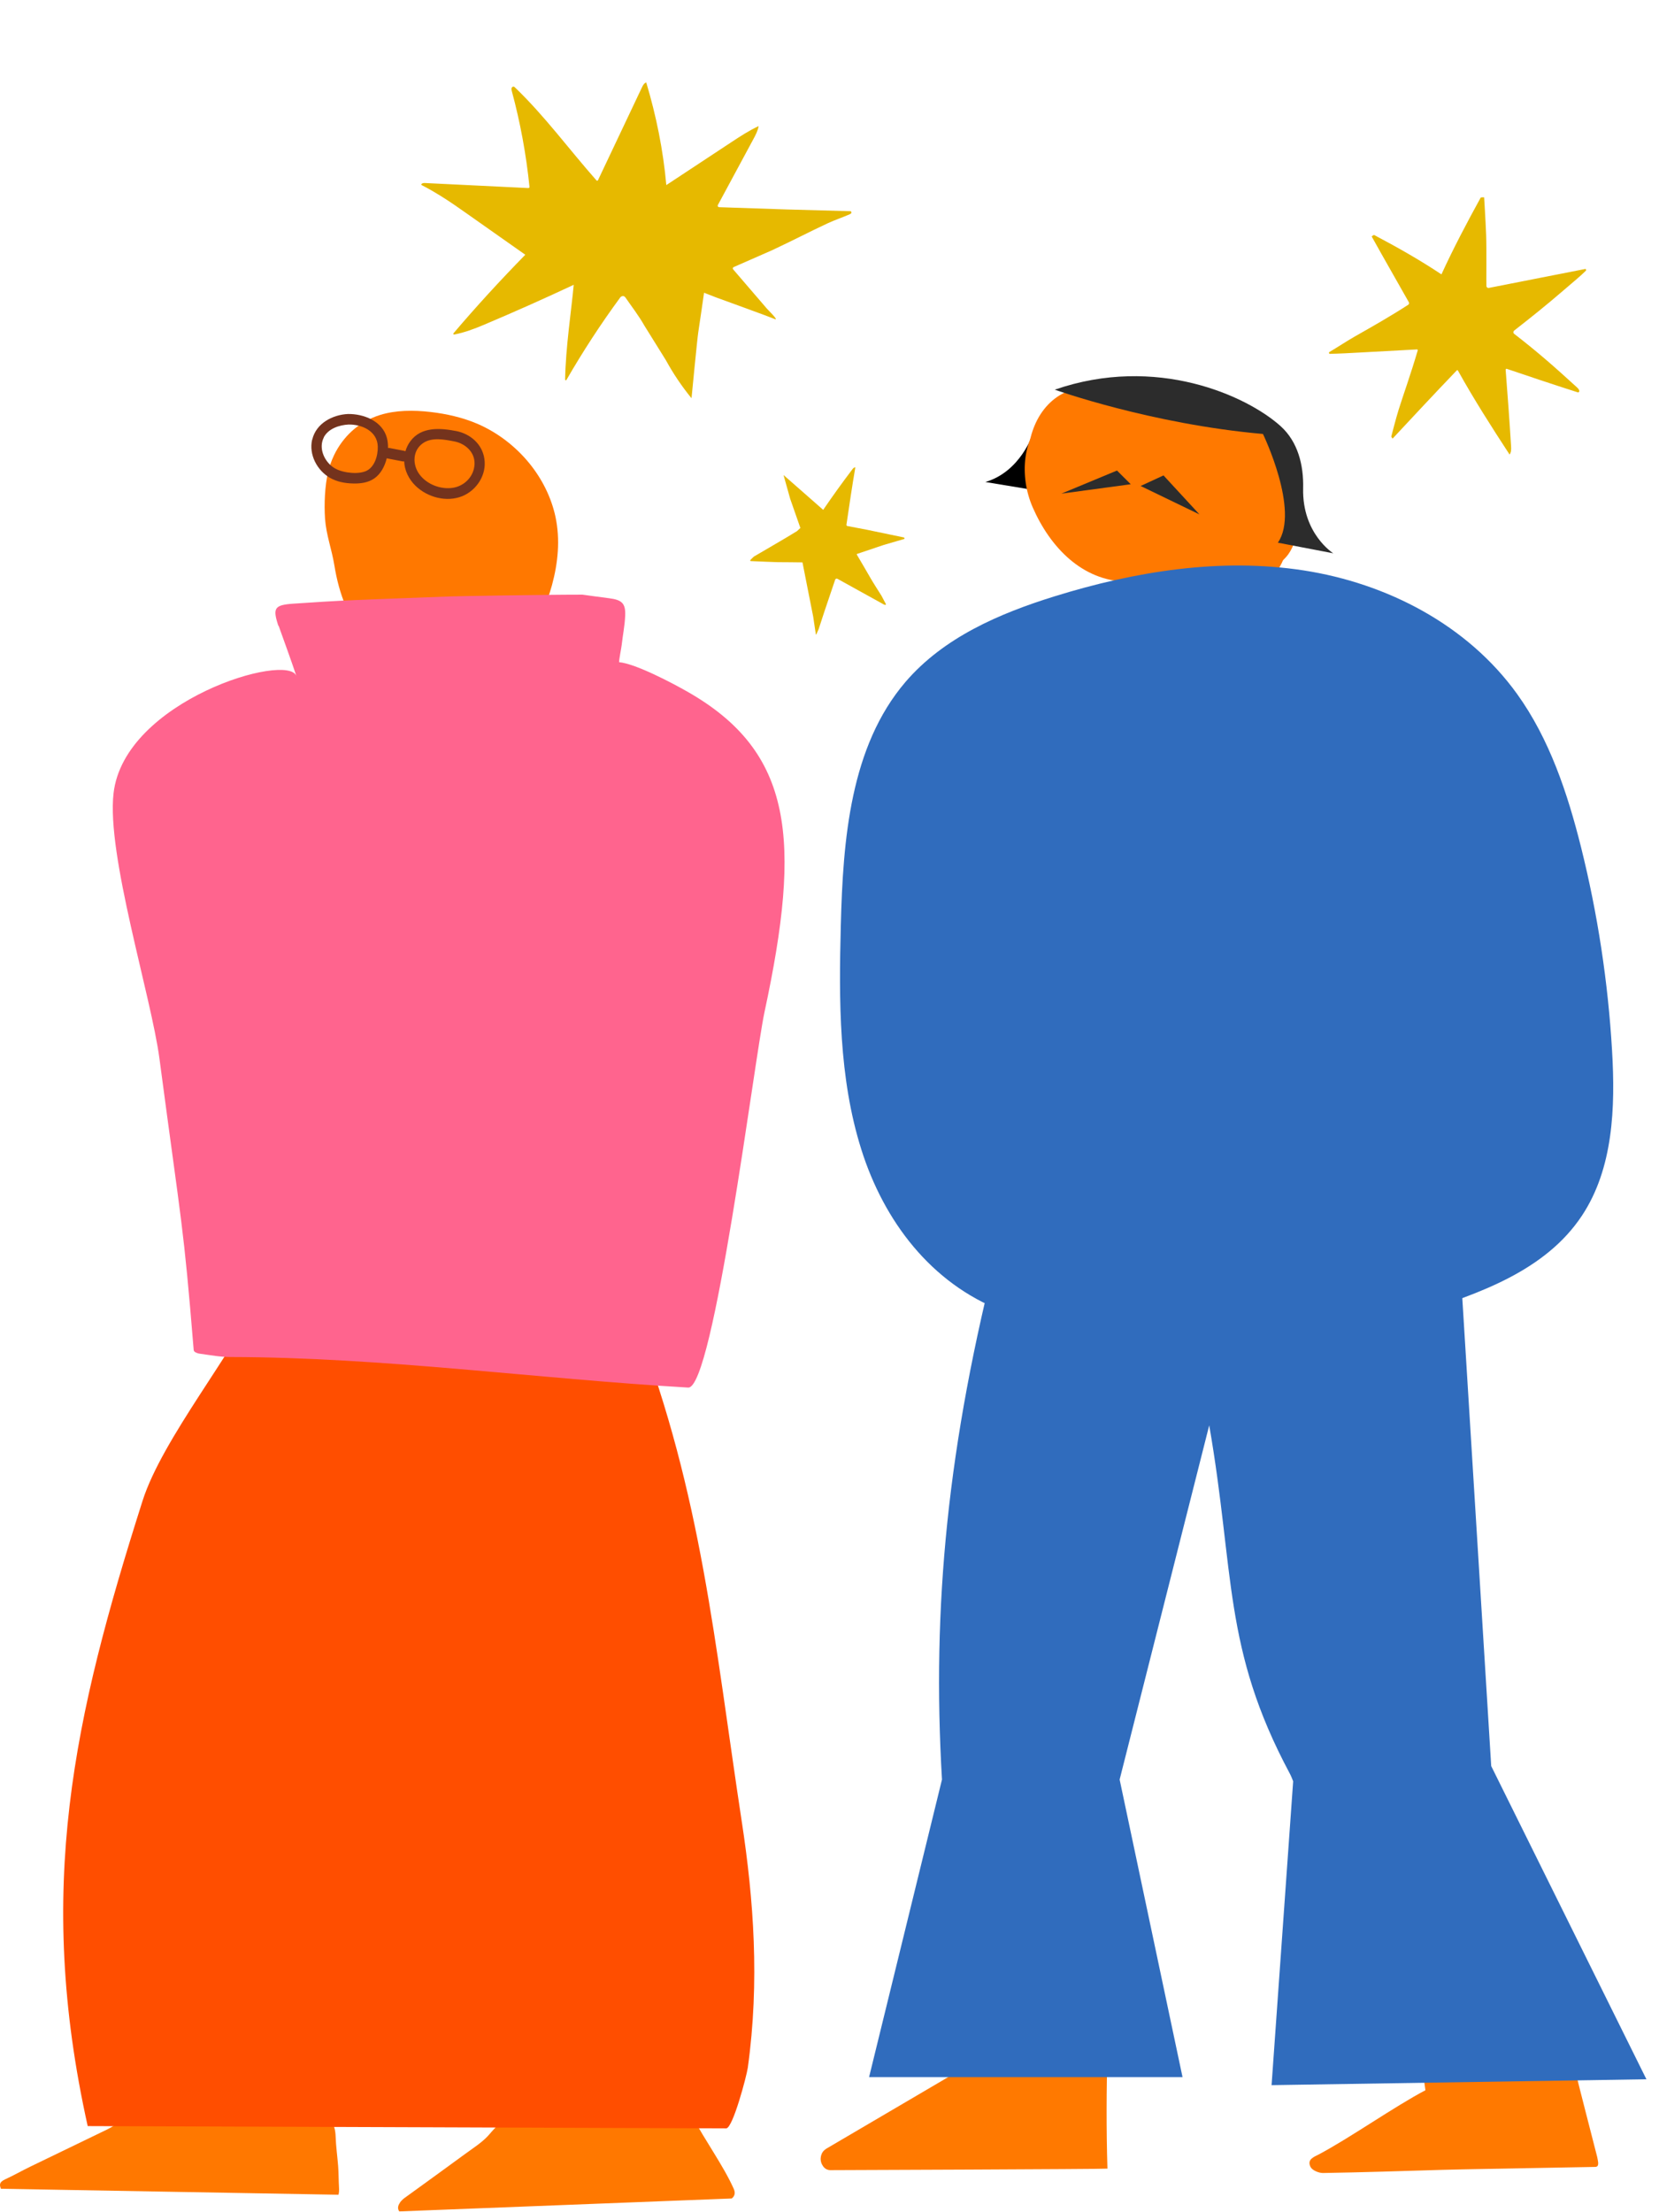
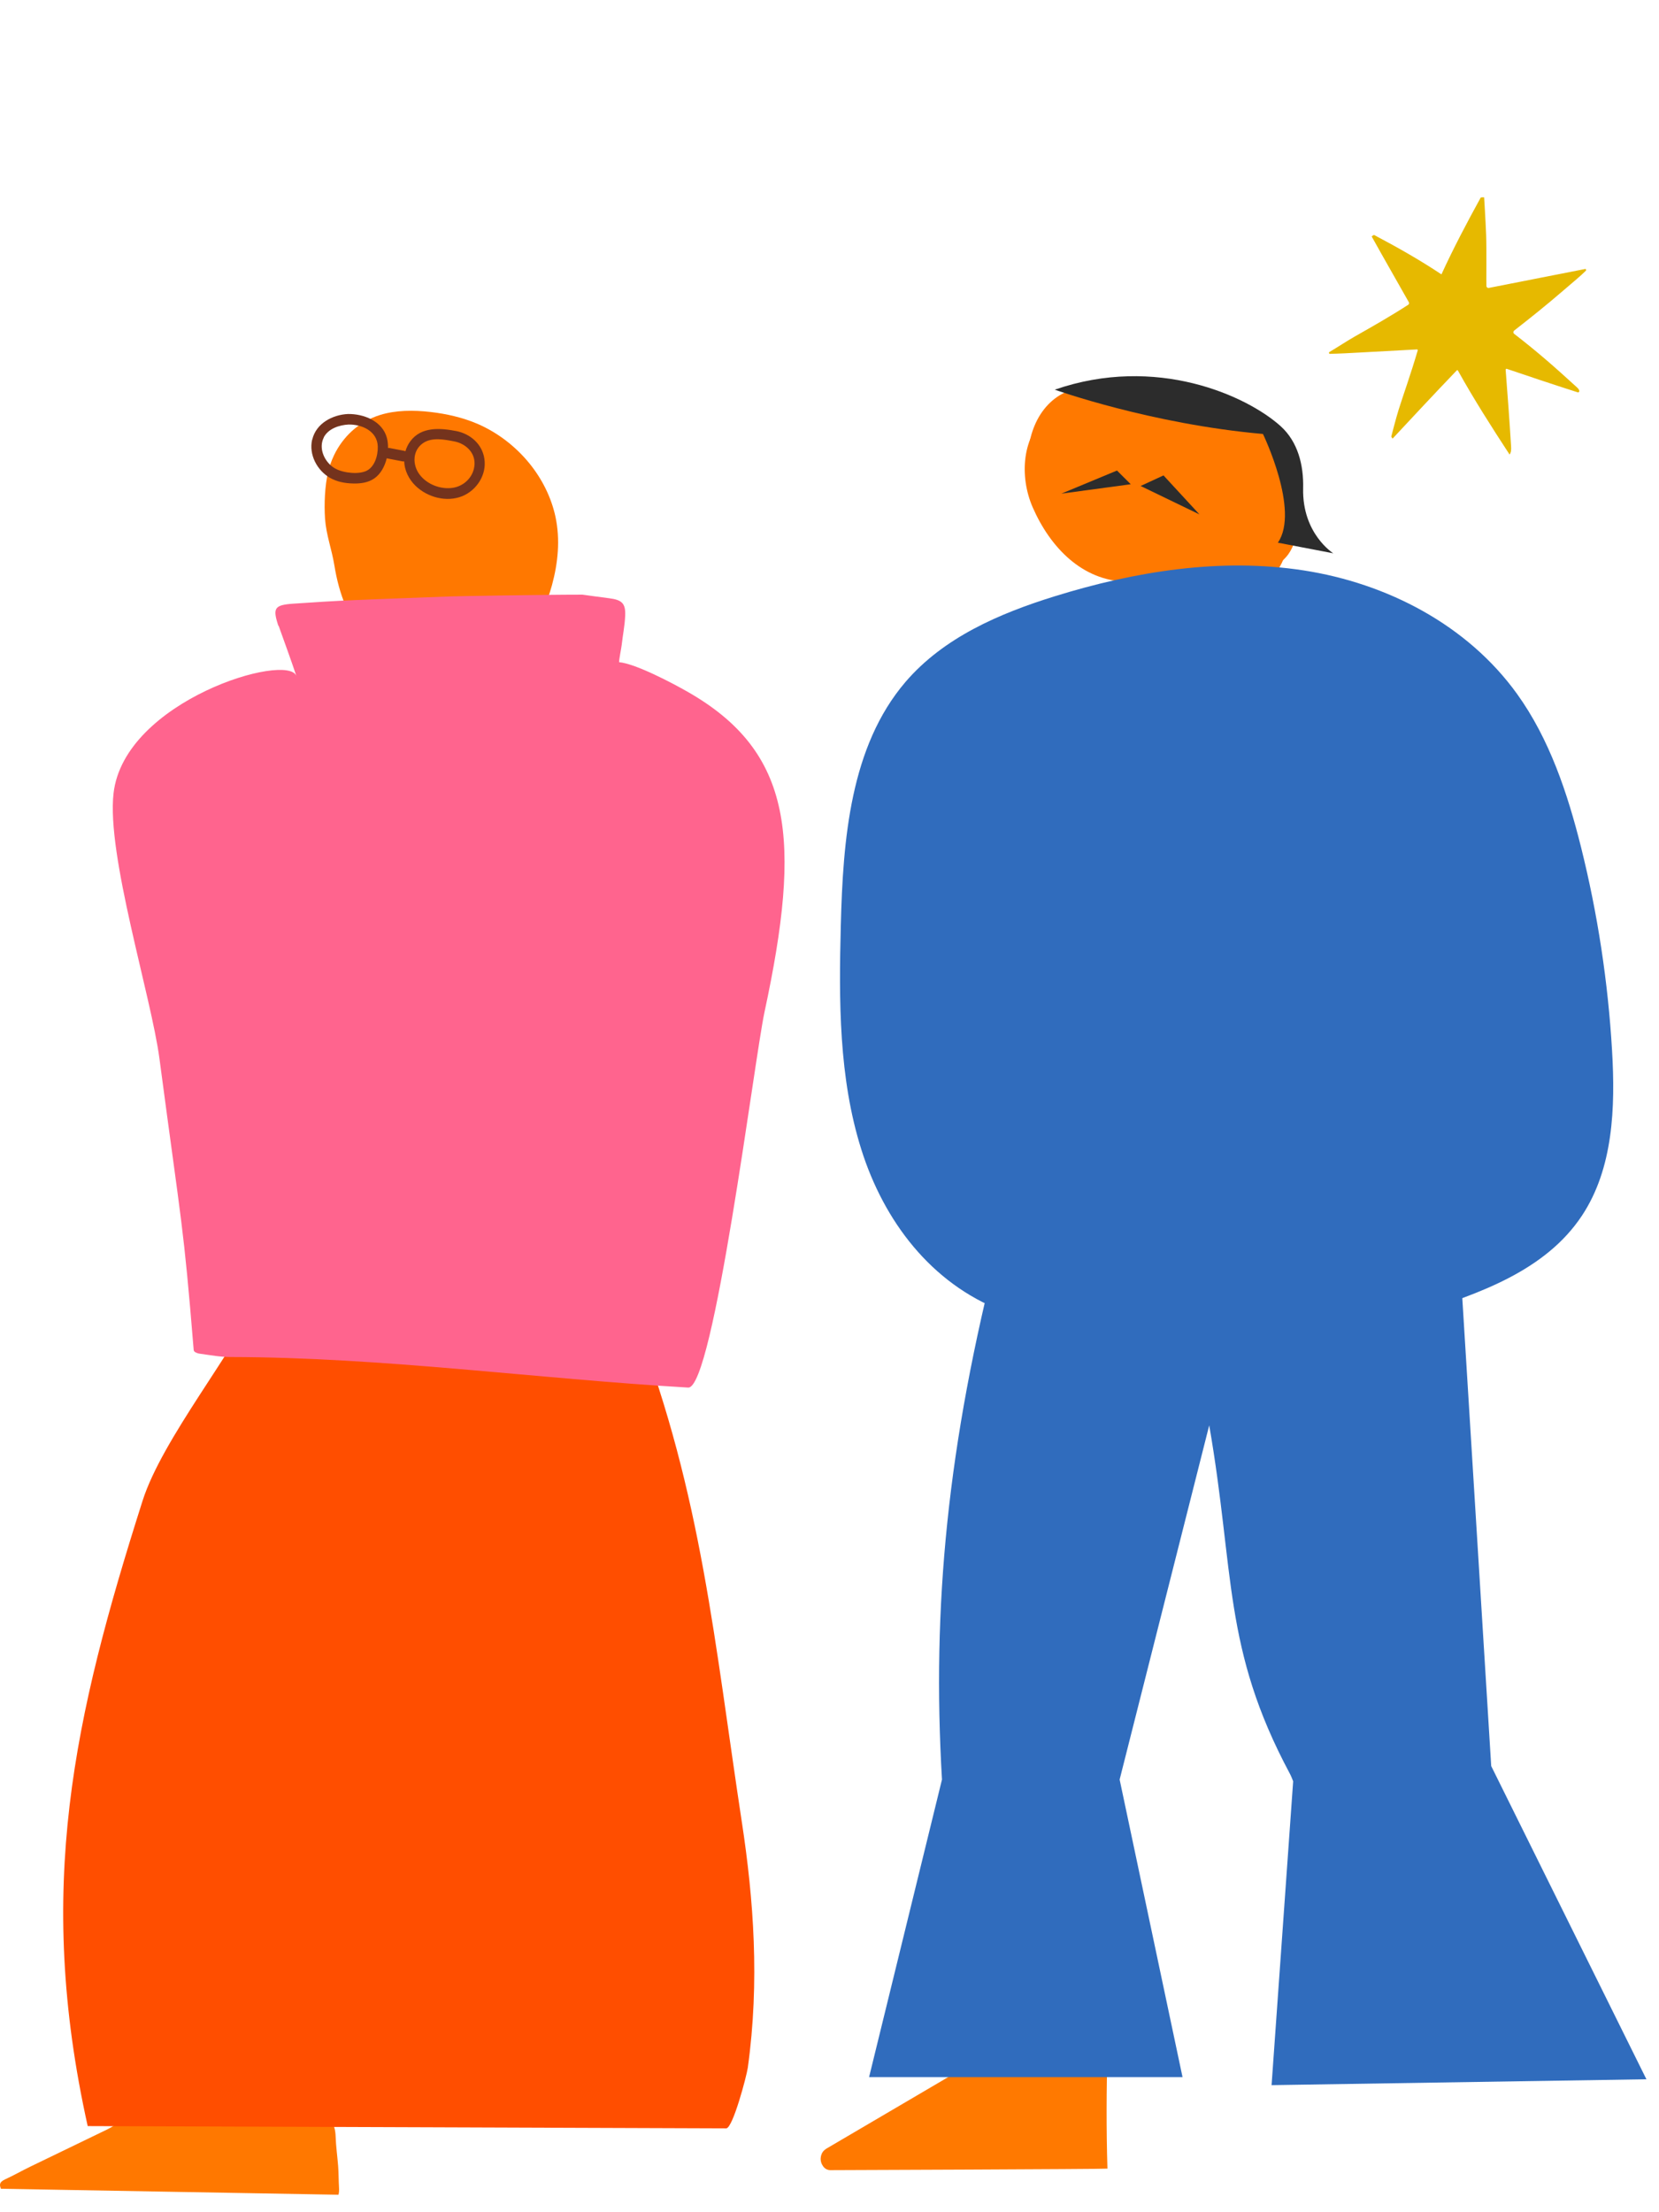
<svg xmlns="http://www.w3.org/2000/svg" width="129" height="172" viewBox="0 0 129 172" fill="none">
-   <path d="M80.3 33.756C80.3 33.756 79.357 36.675 76.62 37.476L80.615 38.138L80.3 33.756Z" fill="black" />
-   <path d="M124.197 167.716C123.598 165.366 122.982 163.015 122.401 160.664C120.866 154.509 121.937 159.125 120.419 152.961C120.301 152.471 120.064 150.281 119.542 150.23C116.514 149.934 113.495 149.571 110.467 149.249C110.054 149.207 109.641 149.224 109.016 149.207C110.121 157.012 109.733 154.762 110.838 162.516C108.426 163.784 104.96 166.228 102.565 167.496C102.177 167.699 101.612 167.885 101.899 168.469C102.025 168.739 102.531 168.951 102.868 168.951C105.964 168.9 109.05 168.799 112.145 168.706C113.183 168.68 114.228 168.655 115.266 168.638C118.234 168.579 121.093 168.528 124.062 168.477C124.399 168.452 124.239 167.995 124.197 167.716Z" fill="#FF7900" />
  <path d="M64.219 167.079L75.334 160.552L76.38 150.219C79.787 149.999 83.203 149.982 86.61 150.067C86.154 156.273 85.927 162.496 86.112 168.61C85.876 168.652 64.556 168.728 64.556 168.728C64.311 168.728 64.075 168.584 63.949 168.339L63.923 168.297C63.696 167.874 63.831 167.316 64.219 167.088V167.079Z" fill="#FF7900" />
  <path d="M87.546 45.21C90.861 45.303 94.158 45.328 97.388 44.584C98.249 44.381 99.134 44.127 99.792 43.527C101.015 42.394 100.998 40.466 100.753 38.817C100.323 35.9 99.235 32.763 96.655 31.351C95.229 30.565 93.543 30.438 91.915 30.421C89.764 30.395 87.614 30.539 85.48 30.844C84.072 31.047 82.621 31.343 81.508 32.23C79.459 33.862 79.248 37.041 80.302 39.451C81.668 42.572 84.148 45.133 87.555 45.227L87.546 45.21Z" fill="#FF7900" />
  <path d="M86.141 44.482C89.379 45.197 92.613 45.843 95.925 45.72C96.808 45.682 97.725 45.6 98.484 45.134C99.897 44.251 100.241 42.355 100.31 40.689C100.434 37.743 99.953 34.457 97.682 32.584C96.429 31.543 94.796 31.101 93.201 30.778C91.093 30.349 88.954 30.085 86.801 29.983C85.38 29.917 83.9 29.934 82.64 30.597C80.322 31.814 79.519 34.897 80.103 37.463C80.861 40.784 82.817 43.768 86.146 44.5L86.141 44.482Z" fill="#FF7900" />
-   <path d="M87.923 37.65L86.855 36.584L82.529 38.381L87.923 37.65Z" fill="#2C2C2C" />
+   <path d="M87.923 37.65L86.855 36.584L82.529 38.381Z" fill="#2C2C2C" />
  <path d="M88.692 37.785L90.472 36.964L93.268 39.996L88.692 37.785Z" fill="#2C2C2C" />
  <path d="M82.006 30.293C82.006 30.293 89.472 32.972 98.204 33.741C98.204 33.741 101.088 39.691 99.365 42.194L103.673 43.019C103.673 43.019 101.249 41.504 101.329 37.973C101.375 36.157 100.921 34.348 99.581 33.136C96.943 30.762 89.902 27.562 82.004 30.301L82.006 30.293Z" fill="#2C2C2C" />
  <path d="M128.021 161.663L115.953 137.311L112.917 88.176L79.537 88.607L77.69 96.724C73.659 112.325 72.461 124.941 73.246 138.36L67.578 161.494H91.951L87.06 138.36L94.026 110.82C96.025 122.328 95.072 128.137 100.292 137.895C100.385 138.064 100.469 138.283 100.553 138.495L98.875 162.12L128.013 161.663H128.021Z" fill="#306CBD" />
  <path d="M77.911 101.915C72.387 99.775 68.727 94.93 66.973 89.367C65.219 83.803 65.227 77.816 65.379 71.957C65.547 65.285 66.112 58.039 70.413 53.016C73.382 49.558 77.709 47.698 81.984 46.37C88.267 44.417 94.904 43.352 101.365 44.349C107.825 45.347 114.091 48.569 117.97 53.963C120.475 57.447 121.883 61.649 122.938 65.869C124.228 71.043 125.038 76.345 125.35 81.689C125.611 86.103 125.442 90.838 123.014 94.508C120.18 98.795 115.01 100.587 110.22 102.101C104.696 103.843 99.113 105.906 93.353 105.948C86.134 106.007 85.24 105.441 77.919 101.923L77.911 101.915Z" fill="#306CBD" />
  <path d="M25.964 35.418C25.765 35.828 25.625 36.248 25.517 36.675C25.255 37.779 25.199 39.197 25.274 40.331C25.37 41.623 25.794 42.686 26.003 43.975C26.355 46.134 27.12 48.331 28.785 50.045C29.187 50.458 29.653 50.849 30.207 51.093C30.81 51.355 31.489 51.443 32.147 51.5C35.165 51.753 38.44 51.417 40.518 49.664C41.818 48.571 42.498 47.031 42.923 45.486C43.388 43.767 43.571 41.96 43.191 40.174C42.871 38.7 42.175 37.267 41.152 36.011C40.115 34.744 38.743 33.654 37.142 32.959C35.983 32.461 34.732 32.178 33.472 32.031C32.144 31.879 30.786 31.885 29.564 32.261C27.858 32.786 26.639 33.998 25.965 35.41L25.964 35.418Z" fill="#FF7800" />
  <path d="M0.368 169.457C1.043 169.153 1.667 168.789 2.333 168.468C4.332 167.496 6.339 166.532 8.346 165.559C9.139 165.179 9.502 164.646 10.581 164.714C12.285 164.824 23.636 164.739 24.497 164.655C25.779 164.536 26.065 165.187 26.099 166.134C26.124 166.895 26.234 167.648 26.293 168.409C26.335 168.958 26.327 169.516 26.36 170.058C26.377 170.311 26.36 170.497 26.318 170.641L0.073 170.176C-0.037 169.905 -0.079 169.669 0.36 169.466L0.368 169.457Z" fill="#FF7800" />
-   <path d="M31.099 171.244C31.2 171.117 31.318 170.99 31.461 170.889C33.013 169.764 34.573 168.64 36.117 167.507C36.758 167.033 37.474 166.585 37.964 166.044C38.242 165.739 38.798 165.012 39.245 164.953C39.726 164.885 40.215 164.835 40.704 164.792C44.828 164.42 48.666 164.649 52.79 164.277C53.675 164.2 53.566 164.006 53.861 164.589C54.763 166.34 56.247 168.369 57.049 170.17C57.209 170.517 57.116 170.762 56.897 170.931L31.048 171.937C30.913 171.751 30.913 171.515 31.107 171.252L31.099 171.244Z" fill="#FF7800" />
  <path d="M57.69 141.711C55.548 127.633 54.57 116.303 49.502 103.019C49.156 102.089 46.111 93.574 45.58 93.633C45.58 93.633 22.826 95.24 22.818 95.24C22.194 95.316 20.566 99.924 20.271 100.575C18.255 105.048 12.622 111.863 11.087 116.683C5.74 133.493 2.721 146.852 6.819 165.303C6.819 165.303 56.349 165.48 56.468 165.48C56.982 165.48 58.062 161.379 58.146 160.77C59.082 154.04 58.593 147.647 57.69 141.703V141.711Z" fill="#FF4E00" />
  <path d="M45.296 46.234C42.016 46.234 35.201 46.361 35.066 46.37C32.57 46.471 30.082 46.547 27.586 46.657C25.983 46.725 24.389 46.826 22.796 46.936C21.345 47.038 21.193 47.274 21.632 48.619C21.632 48.644 21.665 48.653 21.674 48.678C22.138 49.972 22.61 51.265 23.049 52.568C22.416 50.682 9.664 54.453 8.83 61.674C8.273 66.46 11.756 77.461 12.397 82.297C14.151 95.539 14.252 95.057 15.062 104.975C15.079 105.127 15.349 105.229 15.509 105.246C16.31 105.356 17.12 105.508 17.921 105.508C29.863 105.533 41.619 107.191 53.51 107.884C55.484 108.002 58.663 82.323 59.448 78.678C62.324 65.276 61.699 58.461 53.434 53.768C52.355 53.151 49.446 51.604 48.138 51.485C48.138 51.24 48.315 50.395 48.341 50.149C48.425 49.397 48.577 48.653 48.611 47.9C48.661 46.911 48.366 46.64 47.362 46.513C46.671 46.429 45.979 46.327 45.288 46.234H45.296Z" fill="#FF648E" />
  <path d="M24.27 34.185C24.002 35.365 24.671 36.578 25.645 37.144C26.202 37.466 26.85 37.582 27.483 37.592C28.039 37.604 28.637 37.529 29.114 37.19C29.609 36.846 29.92 36.252 30.074 35.627C30.09 35.63 30.105 35.642 30.122 35.645L31.306 35.873C31.348 35.88 31.391 35.88 31.427 35.87C31.456 36.573 31.781 37.255 32.309 37.77C33.236 38.671 34.723 39.069 35.941 38.579C37.059 38.123 37.855 36.924 37.665 35.673C37.492 34.512 36.566 33.74 35.5 33.518C34.274 33.283 32.765 33.139 31.906 34.309C31.721 34.557 31.602 34.819 31.525 35.088C31.5 35.083 31.487 35.063 31.462 35.059L30.278 34.831C30.278 34.831 30.21 34.827 30.173 34.837C30.174 34.562 30.149 34.29 30.084 34.045C29.728 32.72 28.261 32.171 27.056 32.189C25.869 32.245 24.576 32.901 24.278 34.187L24.27 34.185ZM32.901 34.448C33.602 33.972 34.584 34.178 35.346 34.324C36.181 34.493 36.933 35.145 36.899 36.086C36.86 37.051 36.099 37.8 35.199 37.929C34.262 38.067 33.205 37.666 32.623 36.892C32.055 36.137 32.064 35.011 32.911 34.442L32.901 34.448ZM25.17 34.014C25.527 33.316 26.394 33.044 27.105 33.008C28.122 32.988 29.329 33.504 29.375 34.701C29.398 35.437 29.121 36.391 28.384 36.654C27.96 36.805 27.455 36.794 27.021 36.728C26.579 36.66 26.125 36.522 25.777 36.231C25.161 35.725 24.781 34.791 25.178 34.015L25.17 34.014Z" fill="#74331D" />
-   <path d="M64.011 39.64C64.743 38.565 65.501 37.513 66.283 36.484C66.342 36.407 66.42 36.322 66.508 36.343C66.254 37.823 66.038 39.303 65.818 40.79C65.81 40.84 65.84 40.888 65.884 40.897C66.202 40.957 67.366 41.18 67.436 41.194C67.516 41.211 69.224 41.566 69.224 41.566L70.306 41.791L70.336 41.897L68.719 42.369L66.65 43.065C66.625 43.073 66.615 43.105 66.629 43.129C66.79 43.402 67.585 44.753 67.699 44.963C67.825 45.196 68.535 46.308 68.535 46.308L68.88 46.958C68.9 46.996 68.87 47.042 68.832 47.032L68.734 47.003C68.734 47.003 66.869 45.974 66.771 45.917C66.684 45.865 65.386 45.15 65.113 44.999C65.081 44.981 65.045 44.98 65.012 44.994C64.978 45.009 64.951 45.039 64.938 45.078C64.811 45.453 64.136 47.446 64.095 47.572L63.658 48.909L63.473 49.328C63.465 49.346 63.441 49.342 63.438 49.322L63.231 47.938L62.812 45.821L62.399 43.726C62.399 43.726 60.575 43.703 60.464 43.708C60.369 43.712 58.802 43.644 58.377 43.625C58.339 43.623 58.322 43.569 58.35 43.539C58.449 43.438 58.607 43.277 58.626 43.271C58.654 43.261 61.039 41.858 61.039 41.858L61.965 41.3L62.236 41.05L61.442 38.779L60.927 36.937L61.133 37.117C61.133 37.117 62.774 38.555 62.869 38.639C62.965 38.723 64.01 39.643 64.01 39.643L64.011 39.64Z" fill="#E6B900" />
  <path d="M117.736 25.705C117.656 25.768 117.656 25.894 117.737 25.955C119.614 27.407 120.84 28.493 122.631 30.127C122.857 30.334 122.836 30.481 122.71 30.513C120.277 29.738 118.916 29.262 117.162 28.677C117.118 28.662 117.072 28.699 117.076 28.747C117.228 30.726 117.378 32.705 117.497 34.686C117.511 34.913 117.517 35.163 117.381 35.34C115.988 33.208 114.606 31.044 113.365 28.812C113.345 28.777 113.301 28.772 113.274 28.8C111.509 30.641 109.902 32.367 108.283 34.103C108.256 34.06 108.208 33.992 108.181 33.949C108.181 33.949 108.542 32.528 108.762 31.831C109.135 30.651 109.692 29.108 110.239 27.245C110.25 27.206 110.221 27.166 110.181 27.168C108.667 27.251 107.163 27.329 105.649 27.413C104.903 27.454 104.157 27.496 103.41 27.51C103.335 27.512 103.307 27.407 103.373 27.369C104.044 26.972 104.695 26.533 105.372 26.148C106.764 25.358 108.158 24.567 109.503 23.693C109.566 23.651 109.586 23.565 109.548 23.498C108.534 21.694 107.674 20.214 106.658 18.383C106.718 18.331 106.77 18.293 106.843 18.268C108.627 19.21 110.382 20.201 112.083 21.333C113.017 19.294 114.059 17.323 115.136 15.362C115.219 15.338 115.317 15.336 115.403 15.345C115.403 15.345 115.521 17.241 115.56 18.283C115.599 19.325 115.564 22.068 115.58 22.244C115.588 22.338 115.674 22.405 115.763 22.387L119.908 21.572C120.354 21.485 123.301 20.906 123.301 20.906C123.304 20.938 123.333 20.995 123.336 21.027C122.834 21.52 122.417 21.848 121.479 22.657C120.173 23.782 119.072 24.658 117.735 25.705H117.736Z" fill="#E6B900" />
-   <path d="M57.047 20.768C56.978 20.798 56.958 20.885 57.007 20.942C57.484 21.497 59.554 23.902 59.627 23.991C59.711 24.092 60.615 24.968 60.237 24.803C59.859 24.638 55.787 23.163 55.691 23.128C55.596 23.093 54.745 22.76 54.745 22.76C54.745 22.76 54.373 25.365 54.294 25.847C54.216 26.33 53.771 30.964 53.771 30.964C53.017 30.041 52.349 29.049 51.777 28.004L50.109 25.323C49.668 24.542 49.111 23.825 48.645 23.149C48.6 23.083 48.535 23.025 48.454 23.019C48.374 23.014 48.276 23.061 48.229 23.126C46.717 25.185 45.32 27.327 44.045 29.54C44.017 29.589 43.94 29.569 43.942 29.512C43.981 27.022 44.44 24.041 44.611 22.143C42.295 23.229 39.958 24.27 37.6 25.265C36.855 25.579 36.113 25.855 35.321 26.009C35.267 26.02 35.228 25.955 35.264 25.912C37.047 23.812 38.919 21.776 40.846 19.807C39.318 18.731 37.79 17.655 36.263 16.579C35.655 16.151 35.047 15.723 34.416 15.328C33.882 14.993 33.332 14.666 32.769 14.382C32.733 14.276 32.894 14.223 33.006 14.228C35.693 14.353 38.392 14.497 41.079 14.622C41.133 14.625 41.176 14.579 41.171 14.525C40.917 12.017 40.458 9.528 39.8 7.092C39.777 7.009 39.755 6.921 39.785 6.839C39.803 6.792 39.84 6.753 39.888 6.739C39.957 6.718 39.997 6.756 40.036 6.792C42.355 9.014 44.256 11.624 46.383 14.029C46.416 14.066 46.476 14.058 46.497 14.014C47.636 11.607 48.776 9.202 49.916 6.795C49.991 6.637 50.083 6.463 50.25 6.41C51.032 9.025 51.568 11.675 51.811 14.391C53.493 13.282 55.175 12.173 56.856 11.063C57.546 10.609 58.238 10.152 58.989 9.805C58.927 10.173 58.747 10.509 58.57 10.837L55.82 15.94C55.779 16.014 55.832 16.106 55.918 16.109L61.146 16.285L66.137 16.42C66.198 16.444 66.225 16.518 66.19 16.573C66.16 16.619 66.106 16.644 66.055 16.667C65.497 16.911 64.916 17.102 64.364 17.359C62.813 18.082 61.821 18.618 60.031 19.457L57.046 20.767L57.047 20.768Z" fill="#E6B900" />
</svg>